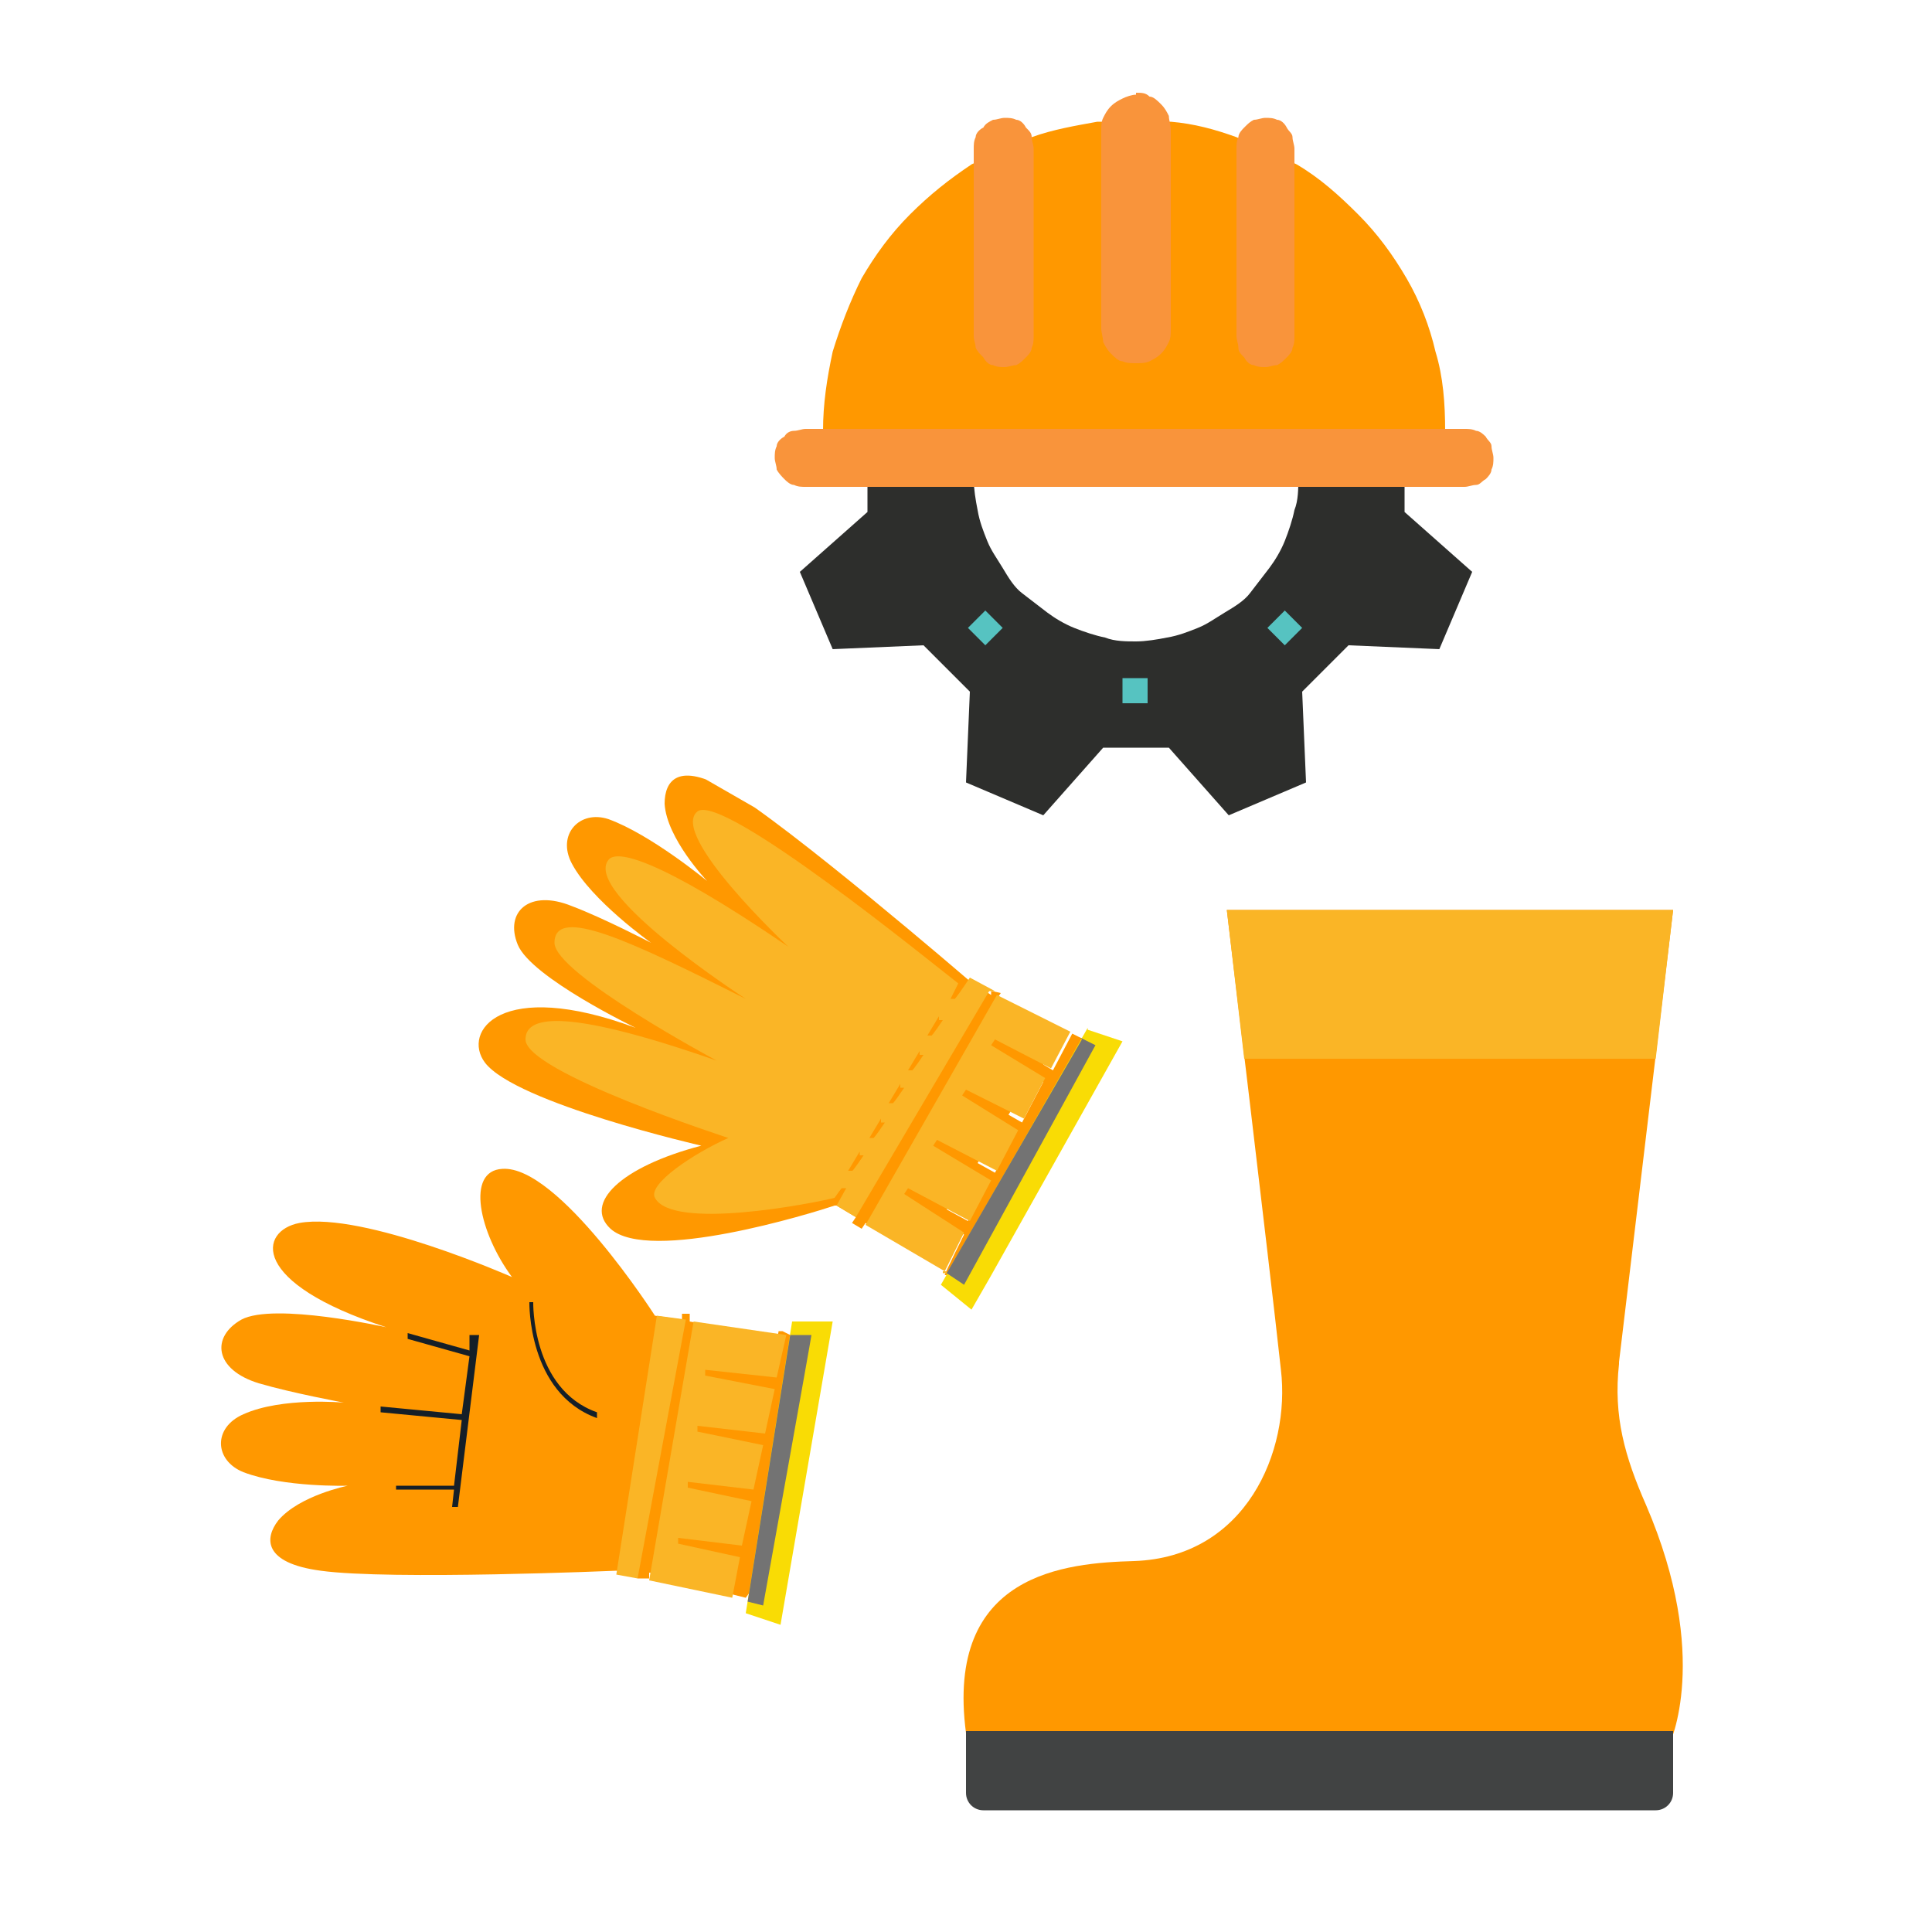
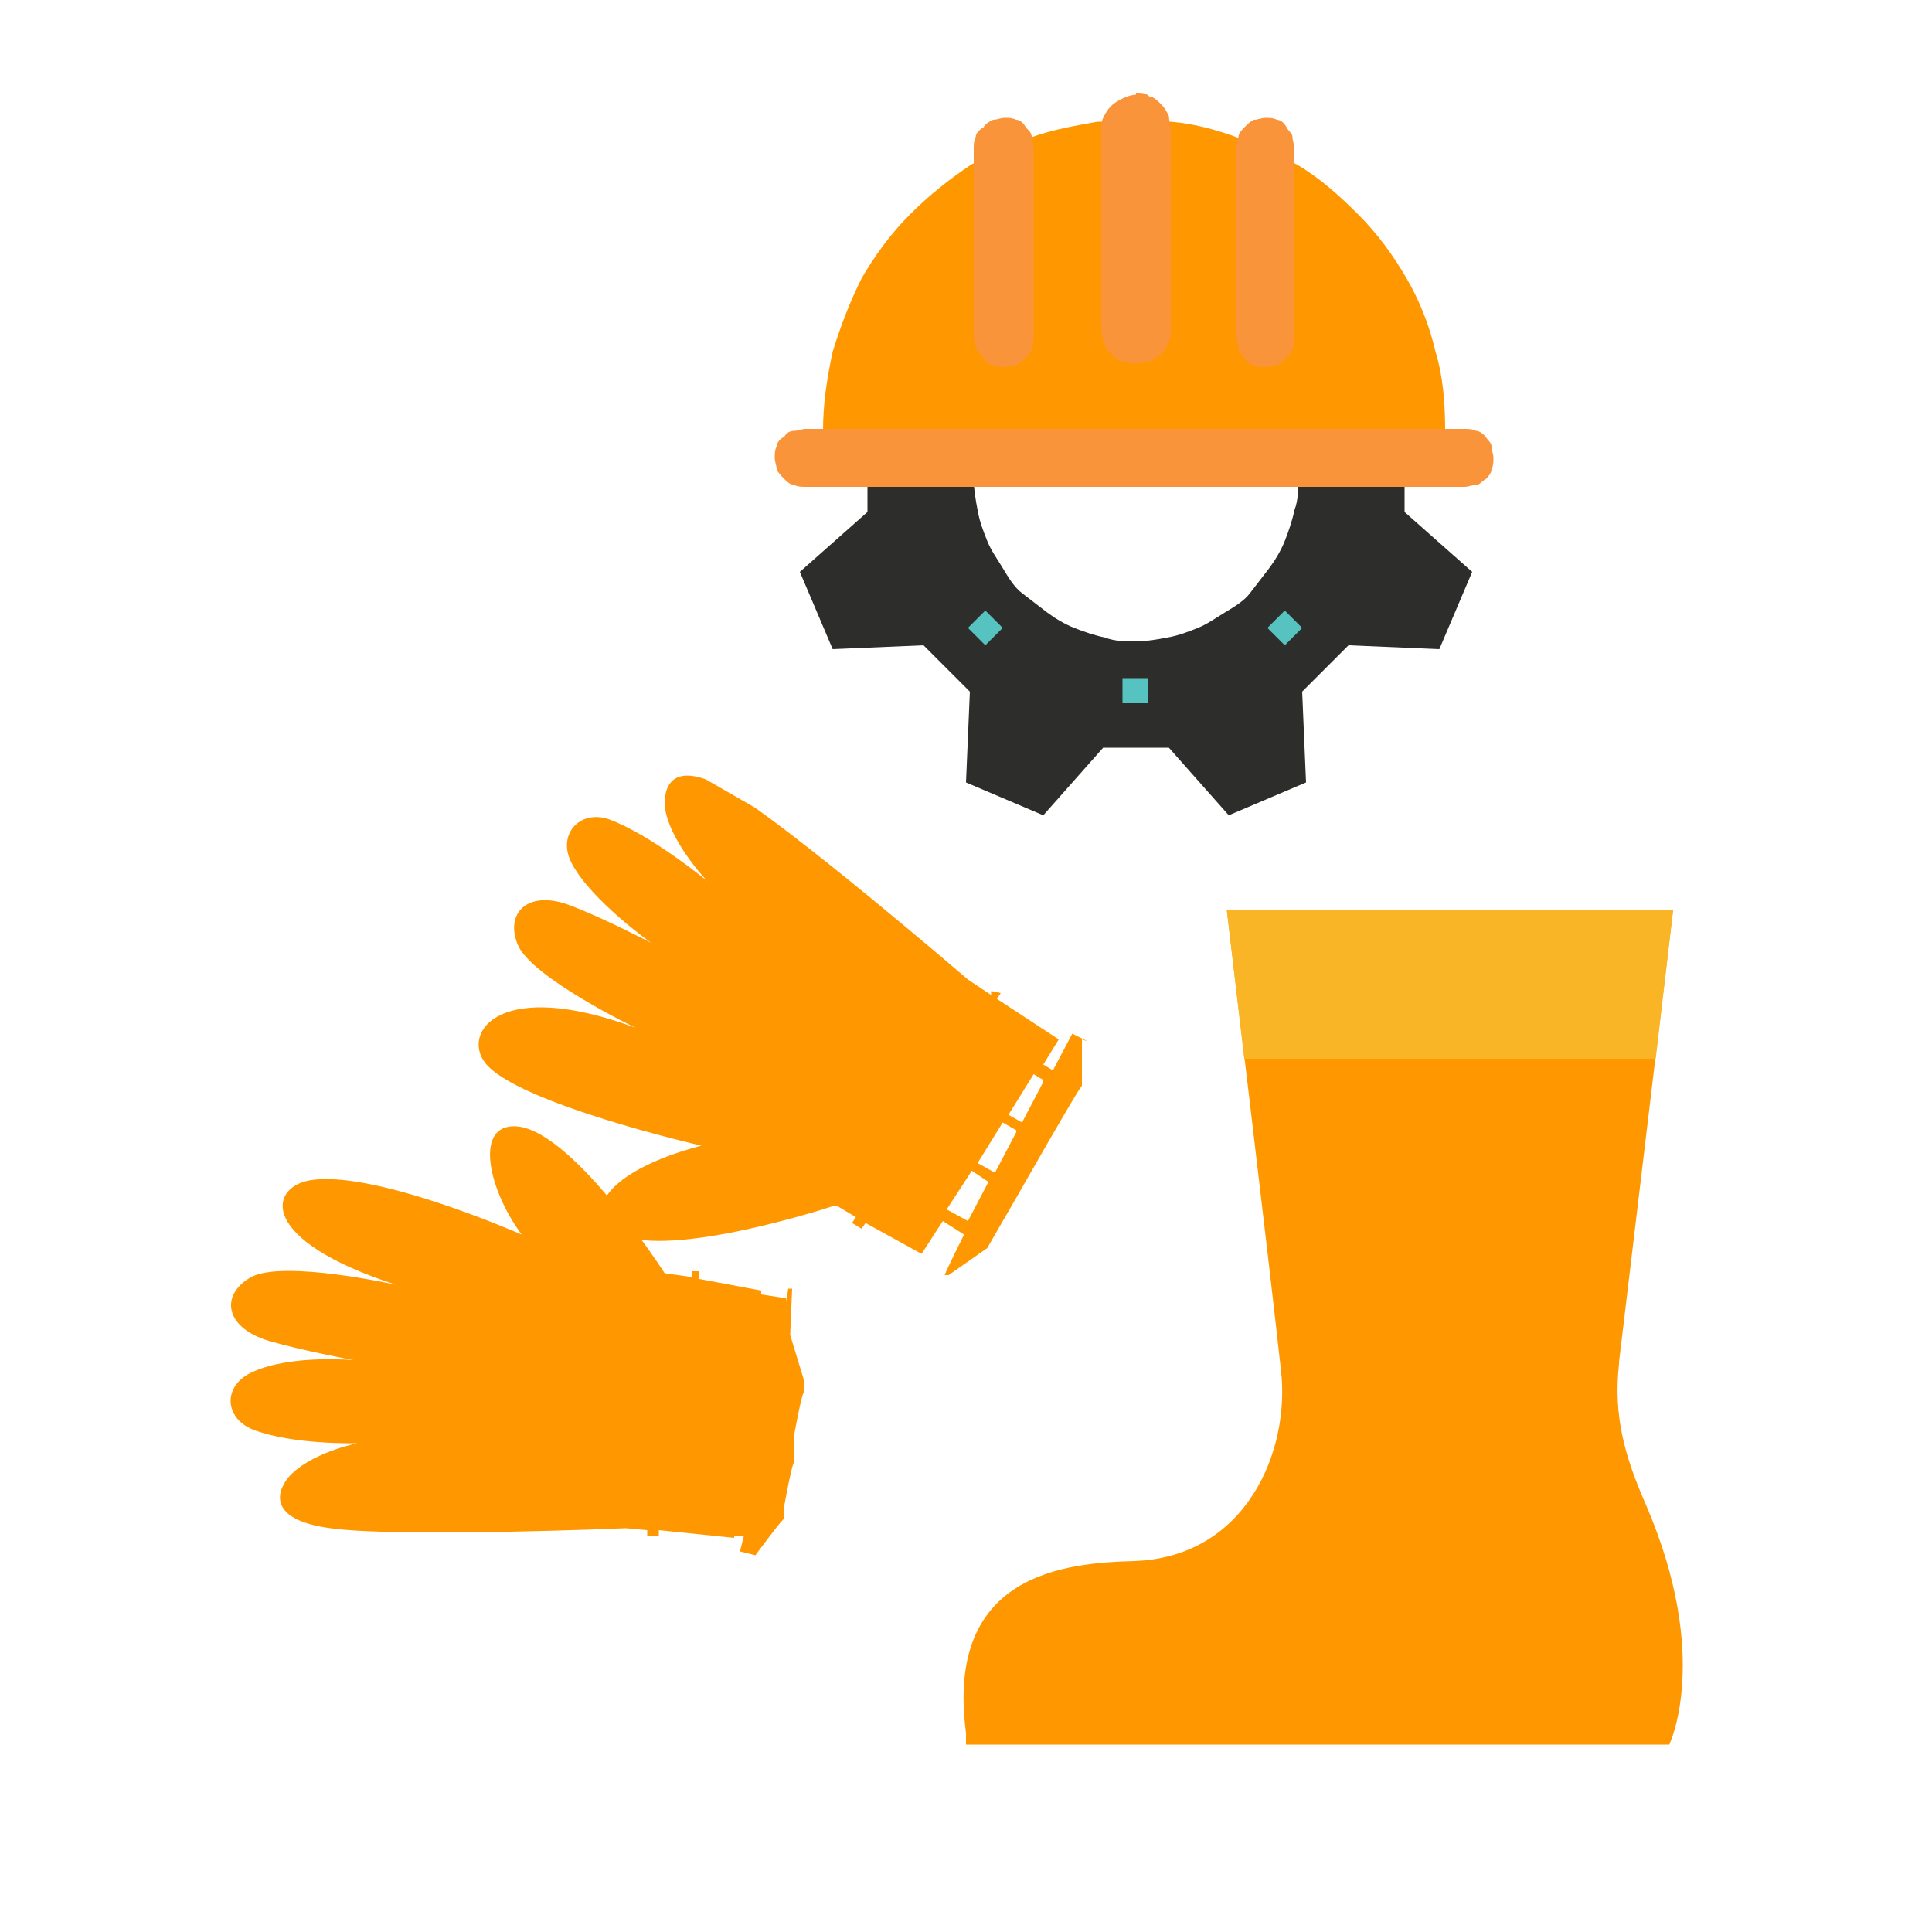
<svg xmlns="http://www.w3.org/2000/svg" id="Layer_1" viewBox="0 0 100 100">
  <defs>
    <style> .st0 { clip-path: url(#clippath-21); } .st1 { clip-path: url(#clippath-6); } .st2 { clip-path: url(#clippath-7); } .st3 { clip-path: url(#clippath-17); } .st4 { fill: #fab526; } .st5 { clip-path: url(#clippath-15); } .st6 { clip-path: url(#clippath-18); } .st7 { clip-path: url(#clippath-4); } .st8 { clip-path: url(#clippath-22); } .st9 { fill: #414343; } .st10 { clip-path: url(#clippath-9); } .st11 { fill: #f9dc05; } .st12 { clip-path: url(#clippath-10); } .st13 { fill: #151f28; } .st14 { clip-path: url(#clippath-11); } .st15 { fill: none; } .st16 { clip-path: url(#clippath-1); } .st17 { fill: #ff9800; } .st18 { fill: #737373; } .st19 { clip-path: url(#clippath-5); } .st20 { clip-path: url(#clippath-20); } .st21 { clip-path: url(#clippath-8); } .st22 { fill: #56c3c1; } .st23 { clip-path: url(#clippath-3); } .st24 { clip-path: url(#clippath-12); } .st25 { clip-path: url(#clippath-14); } .st26 { fill: #f9943b; } .st27 { clip-path: url(#clippath-19); } .st28 { clip-path: url(#clippath-16); } .st29 { clip-path: url(#clippath-2); } .st30 { clip-path: url(#clippath-13); } .st31 { fill: #2d2e2c; } .st32 { clip-path: url(#clippath); } </style>
    <clipPath id="clippath">
      <rect class="st15" x="48.9" y="47" width="38.9" height="44.7" />
    </clipPath>
    <clipPath id="clippath-1">
      <rect class="st15" x="62.9" y="47" width="24.9" height="8.9" />
    </clipPath>
    <clipPath id="clippath-2">
      <rect class="st15" x="48.9" y="88.6" width="38.9" height="5.1" />
    </clipPath>
    <clipPath id="clippath-3">
      <rect class="st15" x="10" y="38.8" width="46.7" height="45.1" />
    </clipPath>
    <clipPath id="clippath-4">
      <rect class="st15" x="9.1" y="48" width="46.7" height="33.8" transform="translate(-40 60.7) rotate(-60.1)" />
    </clipPath>
    <clipPath id="clippath-5">
      <rect class="st15" x="9.1" y="48" width="46.7" height="33.8" transform="translate(-40 60.7) rotate(-60.1)" />
    </clipPath>
    <clipPath id="clippath-6">
      <rect class="st15" x="27.1" y="41.9" width="29.6" height="42" />
    </clipPath>
    <clipPath id="clippath-7">
-       <rect class="st15" x="9.1" y="48" width="46.7" height="33.8" transform="translate(-40 60.7) rotate(-60.1)" />
-     </clipPath>
+       </clipPath>
    <clipPath id="clippath-8">
      <rect class="st15" x="9.1" y="48" width="46.7" height="33.8" transform="translate(-40 60.7) rotate(-60.1)" />
    </clipPath>
    <clipPath id="clippath-9">
-       <rect class="st15" x="38" y="52.8" width="20.2" height="32.7" />
-     </clipPath>
+       </clipPath>
    <clipPath id="clippath-10">
      <rect class="st15" x="9.1" y="48" width="46.7" height="33.8" transform="translate(-40 60.7) rotate(-60.1)" />
    </clipPath>
    <clipPath id="clippath-11">
      <rect class="st15" x="9.1" y="48" width="46.7" height="33.8" transform="translate(-40 60.7) rotate(-60.1)" />
    </clipPath>
    <clipPath id="clippath-12">
      <rect class="st15" x="28.2" y="63.5" width="35.6" height="7.8" transform="translate(-35.3 73.7) rotate(-60.1)" />
    </clipPath>
    <clipPath id="clippath-13">
      <rect class="st15" x="28.2" y="63.5" width="35.6" height="7.8" transform="translate(-35.3 73.7) rotate(-60.1)" />
    </clipPath>
    <clipPath id="clippath-14">
-       <rect class="st15" x="38" y="52.8" width="20.2" height="31.1" />
-     </clipPath>
+       </clipPath>
    <clipPath id="clippath-15">
      <rect class="st15" x="9.1" y="48" width="46.7" height="33.8" transform="translate(-40 60.7) rotate(-60.1)" />
    </clipPath>
    <clipPath id="clippath-16">
      <rect class="st15" x="9.1" y="48" width="46.7" height="33.8" transform="translate(-40 60.7) rotate(-60.1)" />
    </clipPath>
    <clipPath id="clippath-17">
-       <rect class="st15" x="19.4" y="66.8" width="12.4" height="12.4" />
-     </clipPath>
+       </clipPath>
    <clipPath id="clippath-18">
      <rect class="st15" x="9.1" y="48" width="46.7" height="33.8" transform="translate(-40 60.7) rotate(-60.1)" />
    </clipPath>
    <clipPath id="clippath-19">
      <rect class="st15" x="9.1" y="48" width="46.7" height="33.8" transform="translate(-40 60.7) rotate(-60.1)" />
    </clipPath>
    <clipPath id="clippath-20">
      <rect class="st15" x="41.1" y="6.1" width="35.8" height="36.1" />
    </clipPath>
    <clipPath id="clippath-21">
      <rect class="st15" x="40.1" y="21.7" width="37.3" height="4.7" />
    </clipPath>
    <clipPath id="clippath-22">
      <rect class="st15" x="56.7" y="4.8" width="4.7" height="15.3" />
    </clipPath>
  </defs>
  <g class="st32">
    <path class="st17" d="M83.8,70.5l2.8-23.4h-23.1s2.2,18.3,2.8,23.8c.5,4.2-1.8,9.7-7.6,9.9-3.5.1-9.8.6-8.7,8.9v.6h36.4s2.2-4.5-1.2-12.4c-1.1-2.5-1.7-4.6-1.4-7.3Z" />
  </g>
  <g class="st16">
    <path class="st4" d="M85.7,54.8l.9-7.7h-23.1s.4,3.4.9,7.7h21.3Z" />
  </g>
  <g class="st29">
-     <path class="st9" d="M85.7,93.7h-34.8c-.5,0-.9-.4-.9-.9v-3.2h36.6v3.2c0,.5-.4.9-.9.9Z" />
-   </g>
+     </g>
  <g class="st23">
    <g class="st7">
      <g class="st19">
-         <path class="st17" d="M54,55.9l-.5-.3-1.3,2.1.7.4,1.1-2.1ZM52.6,58.5l-.7-.4-1.3,2.1.9.5,1.1-2.1ZM51.2,61.2l-.9-.6-1.3,2,1.1.6,1.1-2.1ZM56,53.8v2.4c-.1,0-3.4,5.8-3.4,5.8l-1.1,1.9-.4.7-2,1.4h-.2c0-.1,1-2.1,1-2.1l-1.1-.7-1.1,1.7-2.9-1.6-.2.3-.5-.3.2-.3-1-.6h0c0,0-.1,0-.1,0-1.2.4-9.6,3-11.6,1.2-1.4-1.3.5-3.2,4.7-4.3,0,0-9.6-2.2-11.2-4.3-1.2-1.6.8-4.4,7.8-1.8,0,0-5.4-2.6-6.1-4.3-.7-1.7.6-2.9,2.8-2,1.6.6,4.1,1.9,4.1,1.9,0,0-3.1-2.2-4.1-4.1-.8-1.5.4-2.8,1.9-2.3,2.2.8,5.1,3.2,5.1,3.2,0,0-2.1-2.2-2.2-4,0-1.2.7-2.2,3.3-.7,3.1,1.8,12.4,9.8,12.4,9.8l1.2.8v-.2c.1,0,.5.1.5.1l-.2.3,3.2,2.1-.8,1.3.5.3,1-1.9.8.4ZM40.9,69.1l.7,2.3v.7c-.1,0-.5,2.2-.5,2.2v.7c-.1,0-.5,2.2-.5,2.2v.7c-.1,0-.5,2.2-.5,2.2v.7c-.1,0-1.5,1.9-1.5,1.9l-.8-.2.2-.8h-.5c0,0,0,.1,0,.1l-3.9-.4v.3c0,0-.6,0-.6,0v-.3c0,0-1.1-.1-1.1-.1,0,0-11.7.5-15.3,0-3-.4-2.9-1.7-2.2-2.6,1.1-1.3,3.6-1.8,3.6-1.8,0,0-3.3.1-5.4-.7-1.5-.6-1.6-2.3,0-3,2-.9,5.2-.6,5.2-.6,0,0-2.7-.5-4.4-1-2.3-.7-2.5-2.4-.9-3.3,1.7-.9,7.5.4,7.5.4-7.1-2.3-6.6-5-4.5-5.4,3.3-.6,11,2.8,11,2.8-1.7-2.3-2.4-5.5-.5-5.6,2.9-.2,7.9,7.6,7.9,7.6l1.4.2v-.3c0,0,.4,0,.4,0v.4c0,0,3.2.6,3.2.6v.2s1.3.2,1.3.2v.7c-.1,0,.1-1.2.1-1.2h.2" />
+         <path class="st17" d="M54,55.9l-.5-.3-1.3,2.1.7.4,1.1-2.1ZM52.6,58.5l-.7-.4-1.3,2.1.9.5,1.1-2.1ZM51.2,61.2l-.9-.6-1.3,2,1.1.6,1.1-2.1ZM56,53.8v2.4c-.1,0-3.4,5.8-3.4,5.8l-1.1,1.9-.4.7-2,1.4h-.2c0-.1,1-2.1,1-2.1l-1.1-.7-1.1,1.7-2.9-1.6-.2.3-.5-.3.2-.3-1-.6h0c0,0-.1,0-.1,0-1.2.4-9.6,3-11.6,1.2-1.4-1.3.5-3.2,4.7-4.3,0,0-9.6-2.2-11.2-4.3-1.2-1.6.8-4.4,7.8-1.8,0,0-5.4-2.6-6.1-4.3-.7-1.7.6-2.9,2.8-2,1.6.6,4.1,1.9,4.1,1.9,0,0-3.1-2.2-4.1-4.1-.8-1.5.4-2.8,1.9-2.3,2.2.8,5.1,3.2,5.1,3.2,0,0-2.1-2.2-2.2-4,0-1.2.7-2.2,3.3-.7,3.1,1.8,12.4,9.8,12.4,9.8l1.2.8v-.2c.1,0,.5.1.5.1l-.2.3,3.2,2.1-.8,1.3.5.3,1-1.9.8.4ZM40.9,69.1l.7,2.3v.7c-.1,0-.5,2.2-.5,2.2v.7v.7c-.1,0-.5,2.2-.5,2.2v.7c-.1,0-1.5,1.9-1.5,1.9l-.8-.2.2-.8h-.5c0,0,0,.1,0,.1l-3.9-.4v.3c0,0-.6,0-.6,0v-.3c0,0-1.1-.1-1.1-.1,0,0-11.7.5-15.3,0-3-.4-2.9-1.7-2.2-2.6,1.1-1.3,3.6-1.8,3.6-1.8,0,0-3.3.1-5.4-.7-1.5-.6-1.6-2.3,0-3,2-.9,5.2-.6,5.2-.6,0,0-2.7-.5-4.4-1-2.3-.7-2.5-2.4-.9-3.3,1.7-.9,7.5.4,7.5.4-7.1-2.3-6.6-5-4.5-5.4,3.3-.6,11,2.8,11,2.8-1.7-2.3-2.4-5.5-.5-5.6,2.9-.2,7.9,7.6,7.9,7.6l1.4.2v-.3c0,0,.4,0,.4,0v.4c0,0,3.2.6,3.2.6v.2s1.3.2,1.3.2v.7c-.1,0,.1-1.2.1-1.2h.2" />
      </g>
    </g>
  </g>
  <g class="st1">
    <g class="st2">
      <g class="st21">
        <path class="st4" d="M56,53.8l-.8-.4.8.4h0ZM54.9,55.7l-5.9,10.2.6.3,7-12.2-.5-.3-1.1,1.9ZM48.6,52.6l-.6,1h.2c0,.1.6-.8.6-.8h-.2ZM47.6,54.4l-.6,1h.2c0,.1.6-.8.6-.8h-.2ZM46.6,56.1l-.6,1h.2c0,.1.6-.8.6-.8h-.2ZM45.6,57.9l-.6,1h.2c0,.1.6-.8.6-.8h-.2ZM44.5,59.6l-.6,1h.2c0,.1.6-.8.6-.8h-.2ZM51.2,51.3l-6.9,11.7-1-.6.5-.9h-.2c0-.1-.4.5-.4.5-1.2.3-8.4,1.7-9.3,0-.4-.7,2-2.3,3.8-3.1,0,0-10.5-3.4-10.5-5.1,0-1.1,1.6-1.8,9.9,1.1,0,0-8.4-4.5-8.4-6.1,0-2,4.1,0,9.9,2.9,0,0-8.5-5.5-7.1-7.2.4-.5,2.4-.2,9.3,4.5,0,0-6.2-5.8-4.7-7,1.3-1,12.2,7.9,13.5,8.9l-.4.8h.2c0,.1.6-.8.6-.8h0c0,0,.2-.3.2-.3l1.3.7ZM49.9,63.8l-3.1-2,.2-.3,3.2,1.7,1.1-2.1-3-1.8.2-.3,3.1,1.6,1.1-2.1-2.9-1.8.2-.3,3,1.5,1.1-2.1-2.8-1.7.2-.3,2.9,1.5,1-1.9-3.8-1.9-6.8,11.9,4.1,2.4,1-2ZM34,68.1l-2.1,13.4,1.1.2,2.5-13.4-1.5-.2ZM33.6,81.8l4.3.9.4-2.1-3.2-.7v-.3c0,0,3.3.4,3.3.4l.5-2.3-3.3-.7v-.3c0,0,3.4.4,3.4.4l.5-2.3-3.4-.7v-.3c0,0,3.5.4,3.5.4l.5-2.3-3.6-.7v-.3c0,0,3.7.4,3.7.4l.5-2.2-4.8-.7-2.3,13.4ZM48.8,65.8h.2c0,.1,0,.1,0,.1h-.2Z" />
      </g>
    </g>
  </g>
  <g class="st10">
    <g class="st12">
      <g class="st14">
        <g class="st24">
          <g class="st30">
            <path class="st11" d="M56.3,53.2l-7.6,13.3,1.6,1.3,7.8-13.9-1.8-.6ZM41,68.4h2.1s-2.7,15.7-2.7,15.7l-1.8-.6,2.4-15.1" />
          </g>
        </g>
      </g>
    </g>
  </g>
  <g class="st25">
    <g class="st5">
      <g class="st28">
        <path class="st18" d="M56,53.8l-7,12.1.9.6,6.8-12.4-.8-.4ZM40.9,69.1h1.1c0,.1-2.5,14-2.5,14l-.8-.2,2.2-13.8" />
      </g>
    </g>
  </g>
  <g class="st3">
    <g class="st6">
      <g class="st27">
        <path class="st13" d="M27.7,67.4h-.3s-.1,4.7,3.5,6v-.3c-3.4-1.2-3.3-5.7-3.3-5.7ZM24.8,69.1l-1.1,8.9h-.3s.1-.9.1-.9h-3c0,0,0-.2,0-.2h3c0,0,.4-3.4.4-3.4l-4.2-.4v-.3s4.2.4,4.2.4l.4-3-3.2-.9v-.3c0,0,3.2.9,3.2.9v-.8c0,0,.4,0,.4,0" />
      </g>
    </g>
  </g>
  <g class="st20">
    <path class="st31" d="M72.7,23.1l-2.9-6.9c-1-1-1.5-1.5-2.4-2.4l.2-4.6-4-1.7-3.1,3.5h-3.4l-3.1-3.5-4,1.7.2,4.6-2.4,2.4-2.9,6.9v3.4l-3.5,3.1,1.7,4,4.7-.2,2.4,2.4-.2,4.7,4,1.7,3.1-3.5h3.4l3.1,3.5,4-1.7-.2-4.7,2.4-2.4,4.7.2,1.7-4-3.5-3.1v-3.4ZM58.8,33.2c-.5,0-1.1,0-1.6-.2-.5-.1-1.1-.3-1.6-.5-.5-.2-1-.5-1.4-.8s-.9-.7-1.3-1-.7-.8-1-1.3-.6-.9-.8-1.4c-.2-.5-.4-1-.5-1.6-.1-.5-.2-1.1-.2-1.6s0-1.1.2-1.6c.1-.5.3-1.1.5-1.6.2-.5.5-1,.8-1.4s.7-.9,1-1.3c.4-.4.8-.7,1.3-1s.9-.6,1.4-.8c.5-.2,1-.4,1.6-.5.5-.1,1.1-.2,1.6-.2s1.1,0,1.6.2c.5.1,1.1.3,1.6.5.5.2,1,.5,1.4.8s.9.7,1.3,1c.4.4.7.8,1,1.3s.6.9.8,1.4c.2.5.4,1,.5,1.6.1.5.2,1.1.2,1.6s0,1.1-.2,1.6c-.1.5-.3,1.1-.5,1.6-.2.5-.5,1-.8,1.4s-.7.9-1,1.3-.8.7-1.3,1-.9.6-1.4.8c-.5.2-1,.4-1.6.5-.5.1-1.1.2-1.6.2Z" />
  </g>
  <path class="st22" d="M58.1,35.1h1.3v1.3h-1.3v-1.3Z" />
  <path class="st22" d="M65.6,32.5l.9-.9.9.9-.9.9-.9-.9Z" />
  <path class="st22" d="M50.1,32.5l.9-.9.9.9-.9.9-.9-.9Z" />
  <path class="st17" d="M60.6,6.3c1.2.1,2.3.4,3.4.8l3.1,1.4c1.2.7,2.2,1.6,3.2,2.6,1,1,1.8,2.1,2.5,3.3.7,1.2,1.2,2.5,1.5,3.8.4,1.3.5,2.7.5,4.1v1.3h-32.2v-1.3c0-1.4.2-2.7.5-4.1.4-1.3.9-2.6,1.5-3.8.7-1.2,1.5-2.3,2.5-3.3,1-1,2-1.8,3.2-2.6l3.1-1.4c1.1-.4,2.3-.6,3.4-.8h3.7Z" />
  <g class="st0">
    <path class="st26" d="M41.7,22.2h34.1c.2,0,.4,0,.6.1.2,0,.4.2.5.3.1.2.3.3.3.5,0,.2.1.4.1.6s0,.4-.1.6c0,.2-.2.4-.3.5-.2.1-.3.3-.5.3-.2,0-.4.1-.6.1h-34.1c-.2,0-.4,0-.6-.1-.2,0-.4-.2-.5-.3s-.3-.3-.4-.5c0-.2-.1-.4-.1-.6s0-.4.1-.6c0-.2.2-.4.4-.5.1-.2.3-.3.5-.3.2,0,.4-.1.6-.1Z" />
  </g>
  <g class="st8">
    <path class="st26" d="M58.8,4.8c.3,0,.5,0,.7.2.2,0,.4.2.6.4.2.2.3.4.4.6,0,.2.1.5.1.7v10.3c0,.3,0,.5-.1.7s-.2.4-.4.6-.4.3-.6.4-.5.1-.7.1-.5,0-.7-.1c-.2,0-.4-.2-.6-.4-.2-.2-.3-.4-.4-.6,0-.2-.1-.5-.1-.7V6.8c0-.3,0-.5.1-.7.1-.2.2-.4.4-.6.2-.2.4-.3.6-.4.2-.1.5-.2.7-.2Z" />
  </g>
  <path class="st26" d="M65.5,6.1c.2,0,.4,0,.6.1.2,0,.4.2.5.4.1.2.3.3.3.5,0,.2.1.4.1.6v9.7c0,.2,0,.4-.1.6,0,.2-.2.4-.3.5-.2.2-.3.3-.5.4-.2,0-.4.1-.6.1s-.4,0-.6-.1c-.2,0-.4-.2-.5-.4-.2-.2-.3-.3-.3-.5,0-.2-.1-.4-.1-.6V7.7c0-.2,0-.4.1-.6,0-.2.2-.4.3-.5.2-.2.3-.3.5-.4.2,0,.4-.1.6-.1Z" />
  <path class="st26" d="M52,19c-.2,0-.4,0-.6-.1-.2,0-.4-.2-.5-.4-.2-.2-.3-.3-.4-.5,0-.2-.1-.4-.1-.6V7.7c0-.2,0-.4.1-.6,0-.2.2-.4.4-.5.1-.2.3-.3.5-.4.2,0,.4-.1.6-.1s.4,0,.6.1c.2,0,.4.2.5.4.2.2.3.3.3.5,0,.2.1.4.1.6v9.7c0,.2,0,.4-.1.6,0,.2-.2.4-.3.5-.2.2-.3.3-.5.4-.2,0-.4.1-.6.1Z" />
</svg>